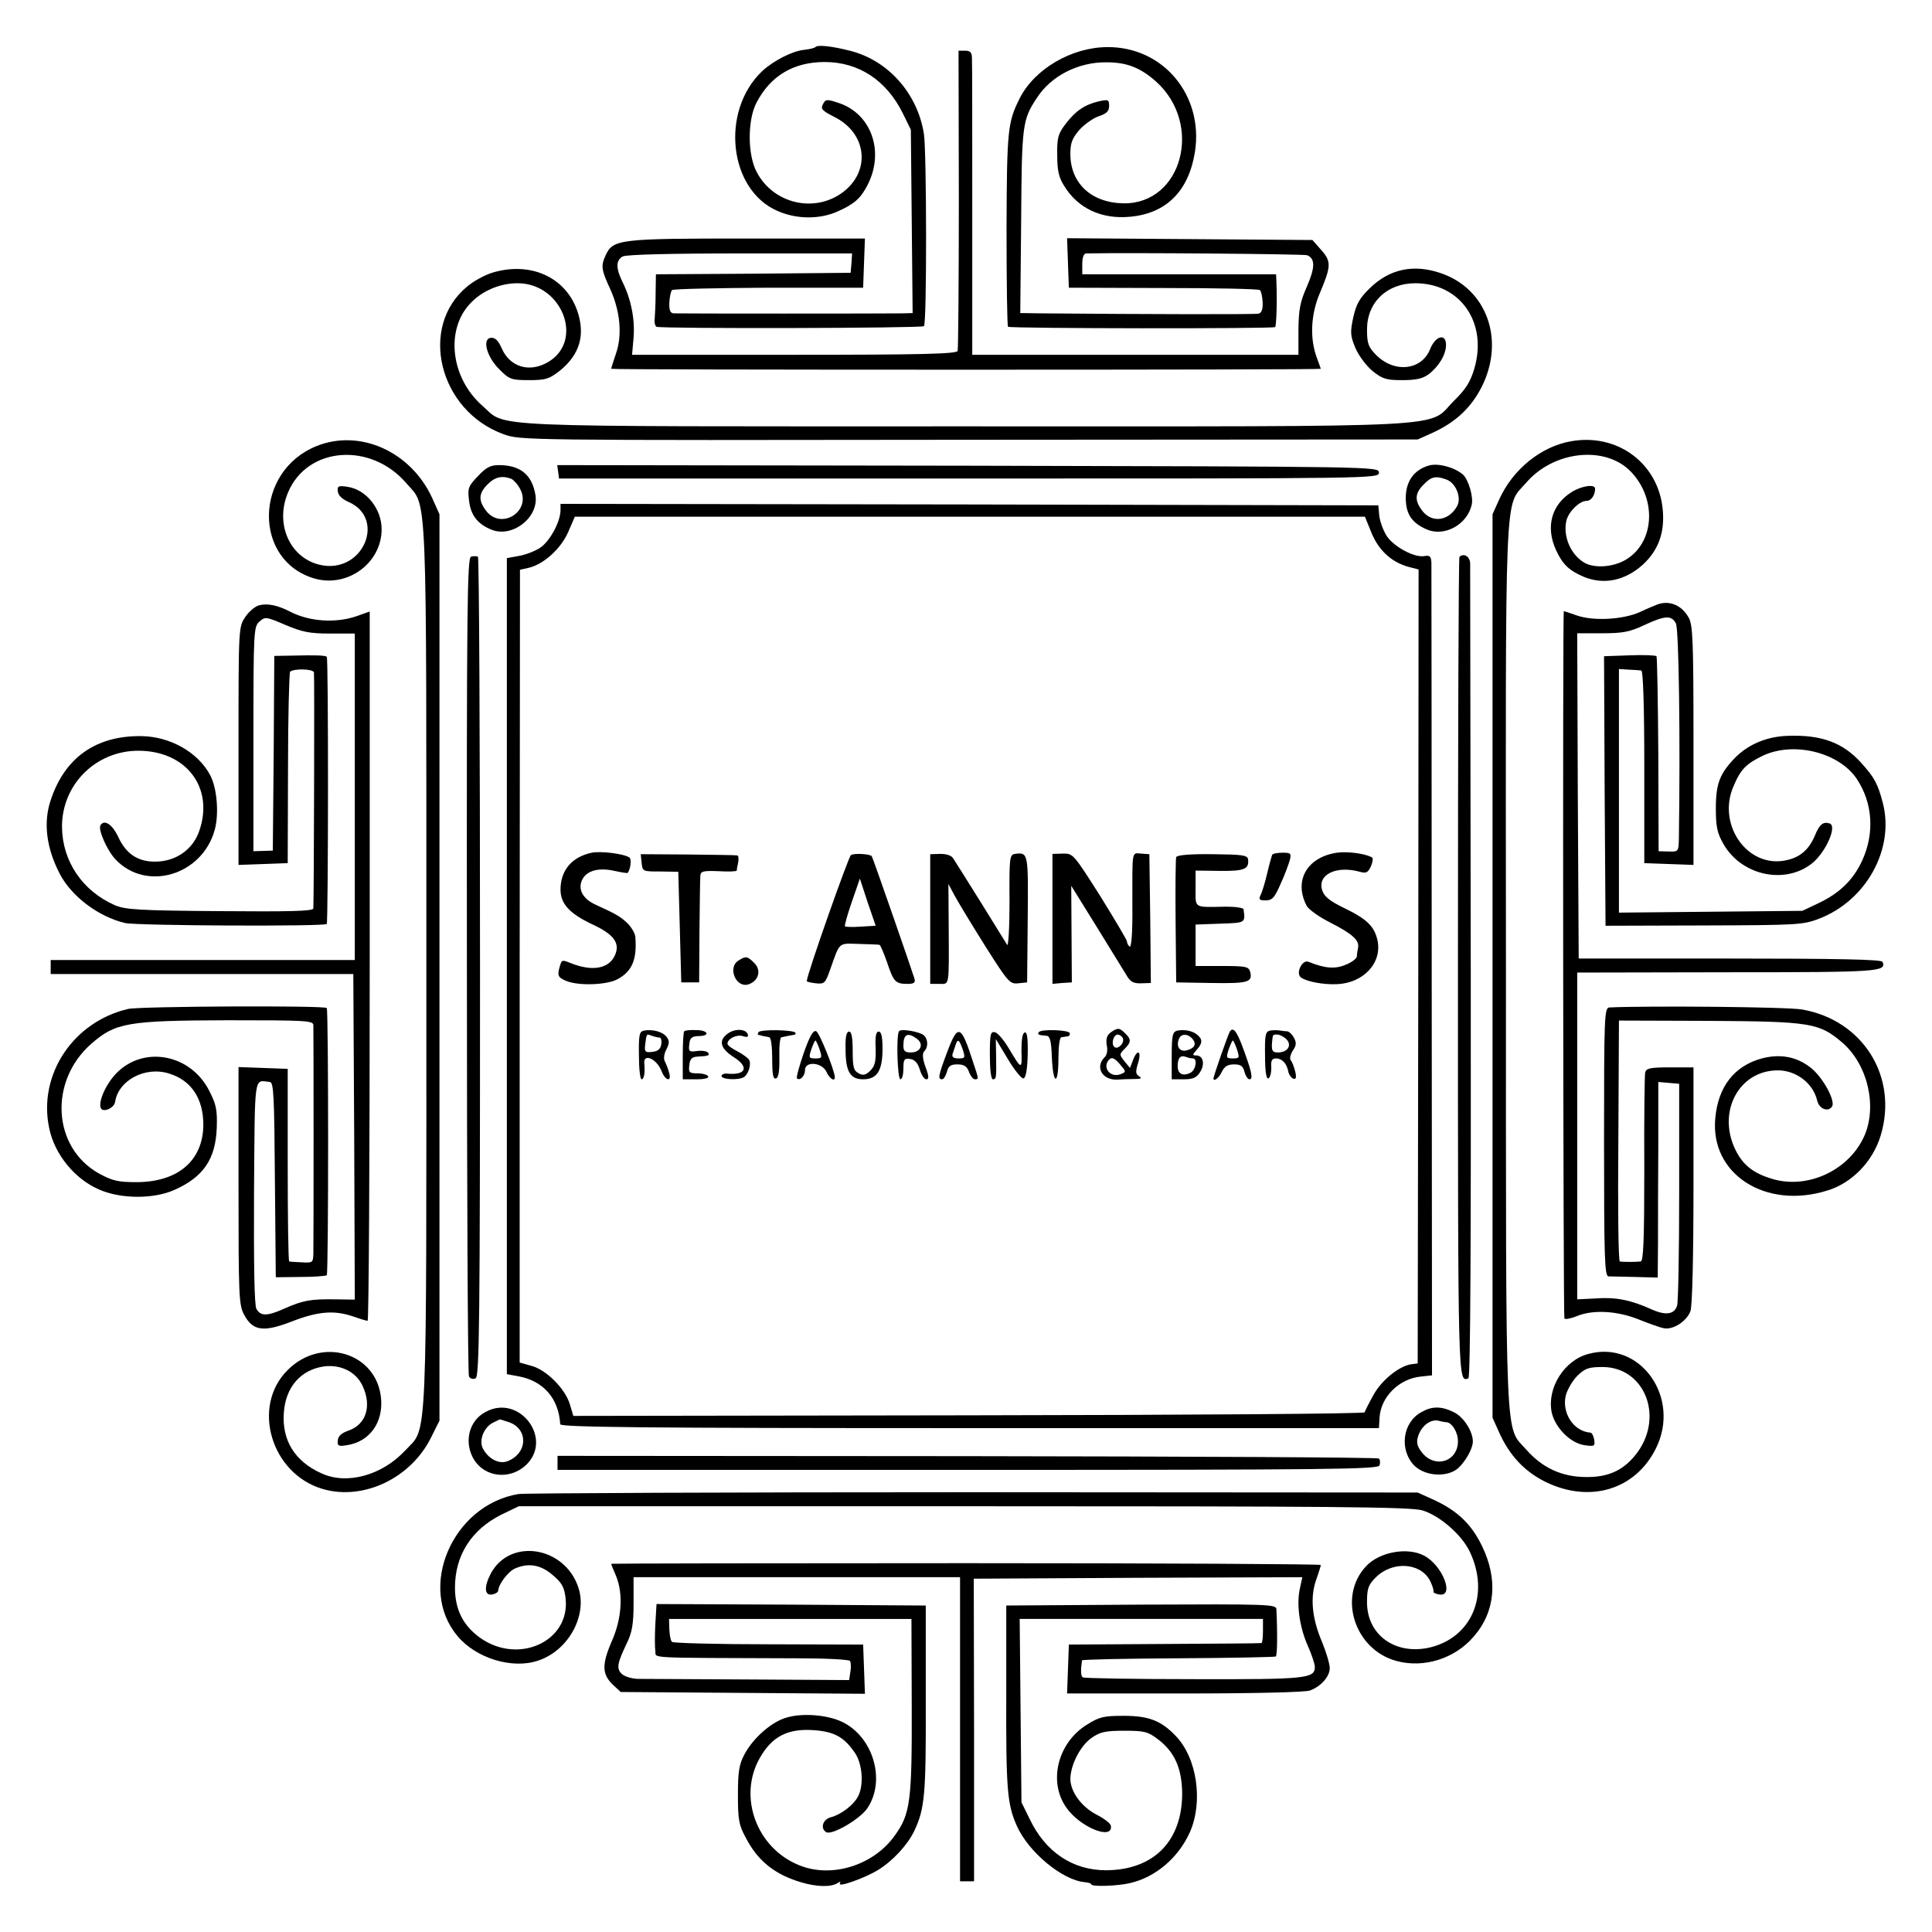
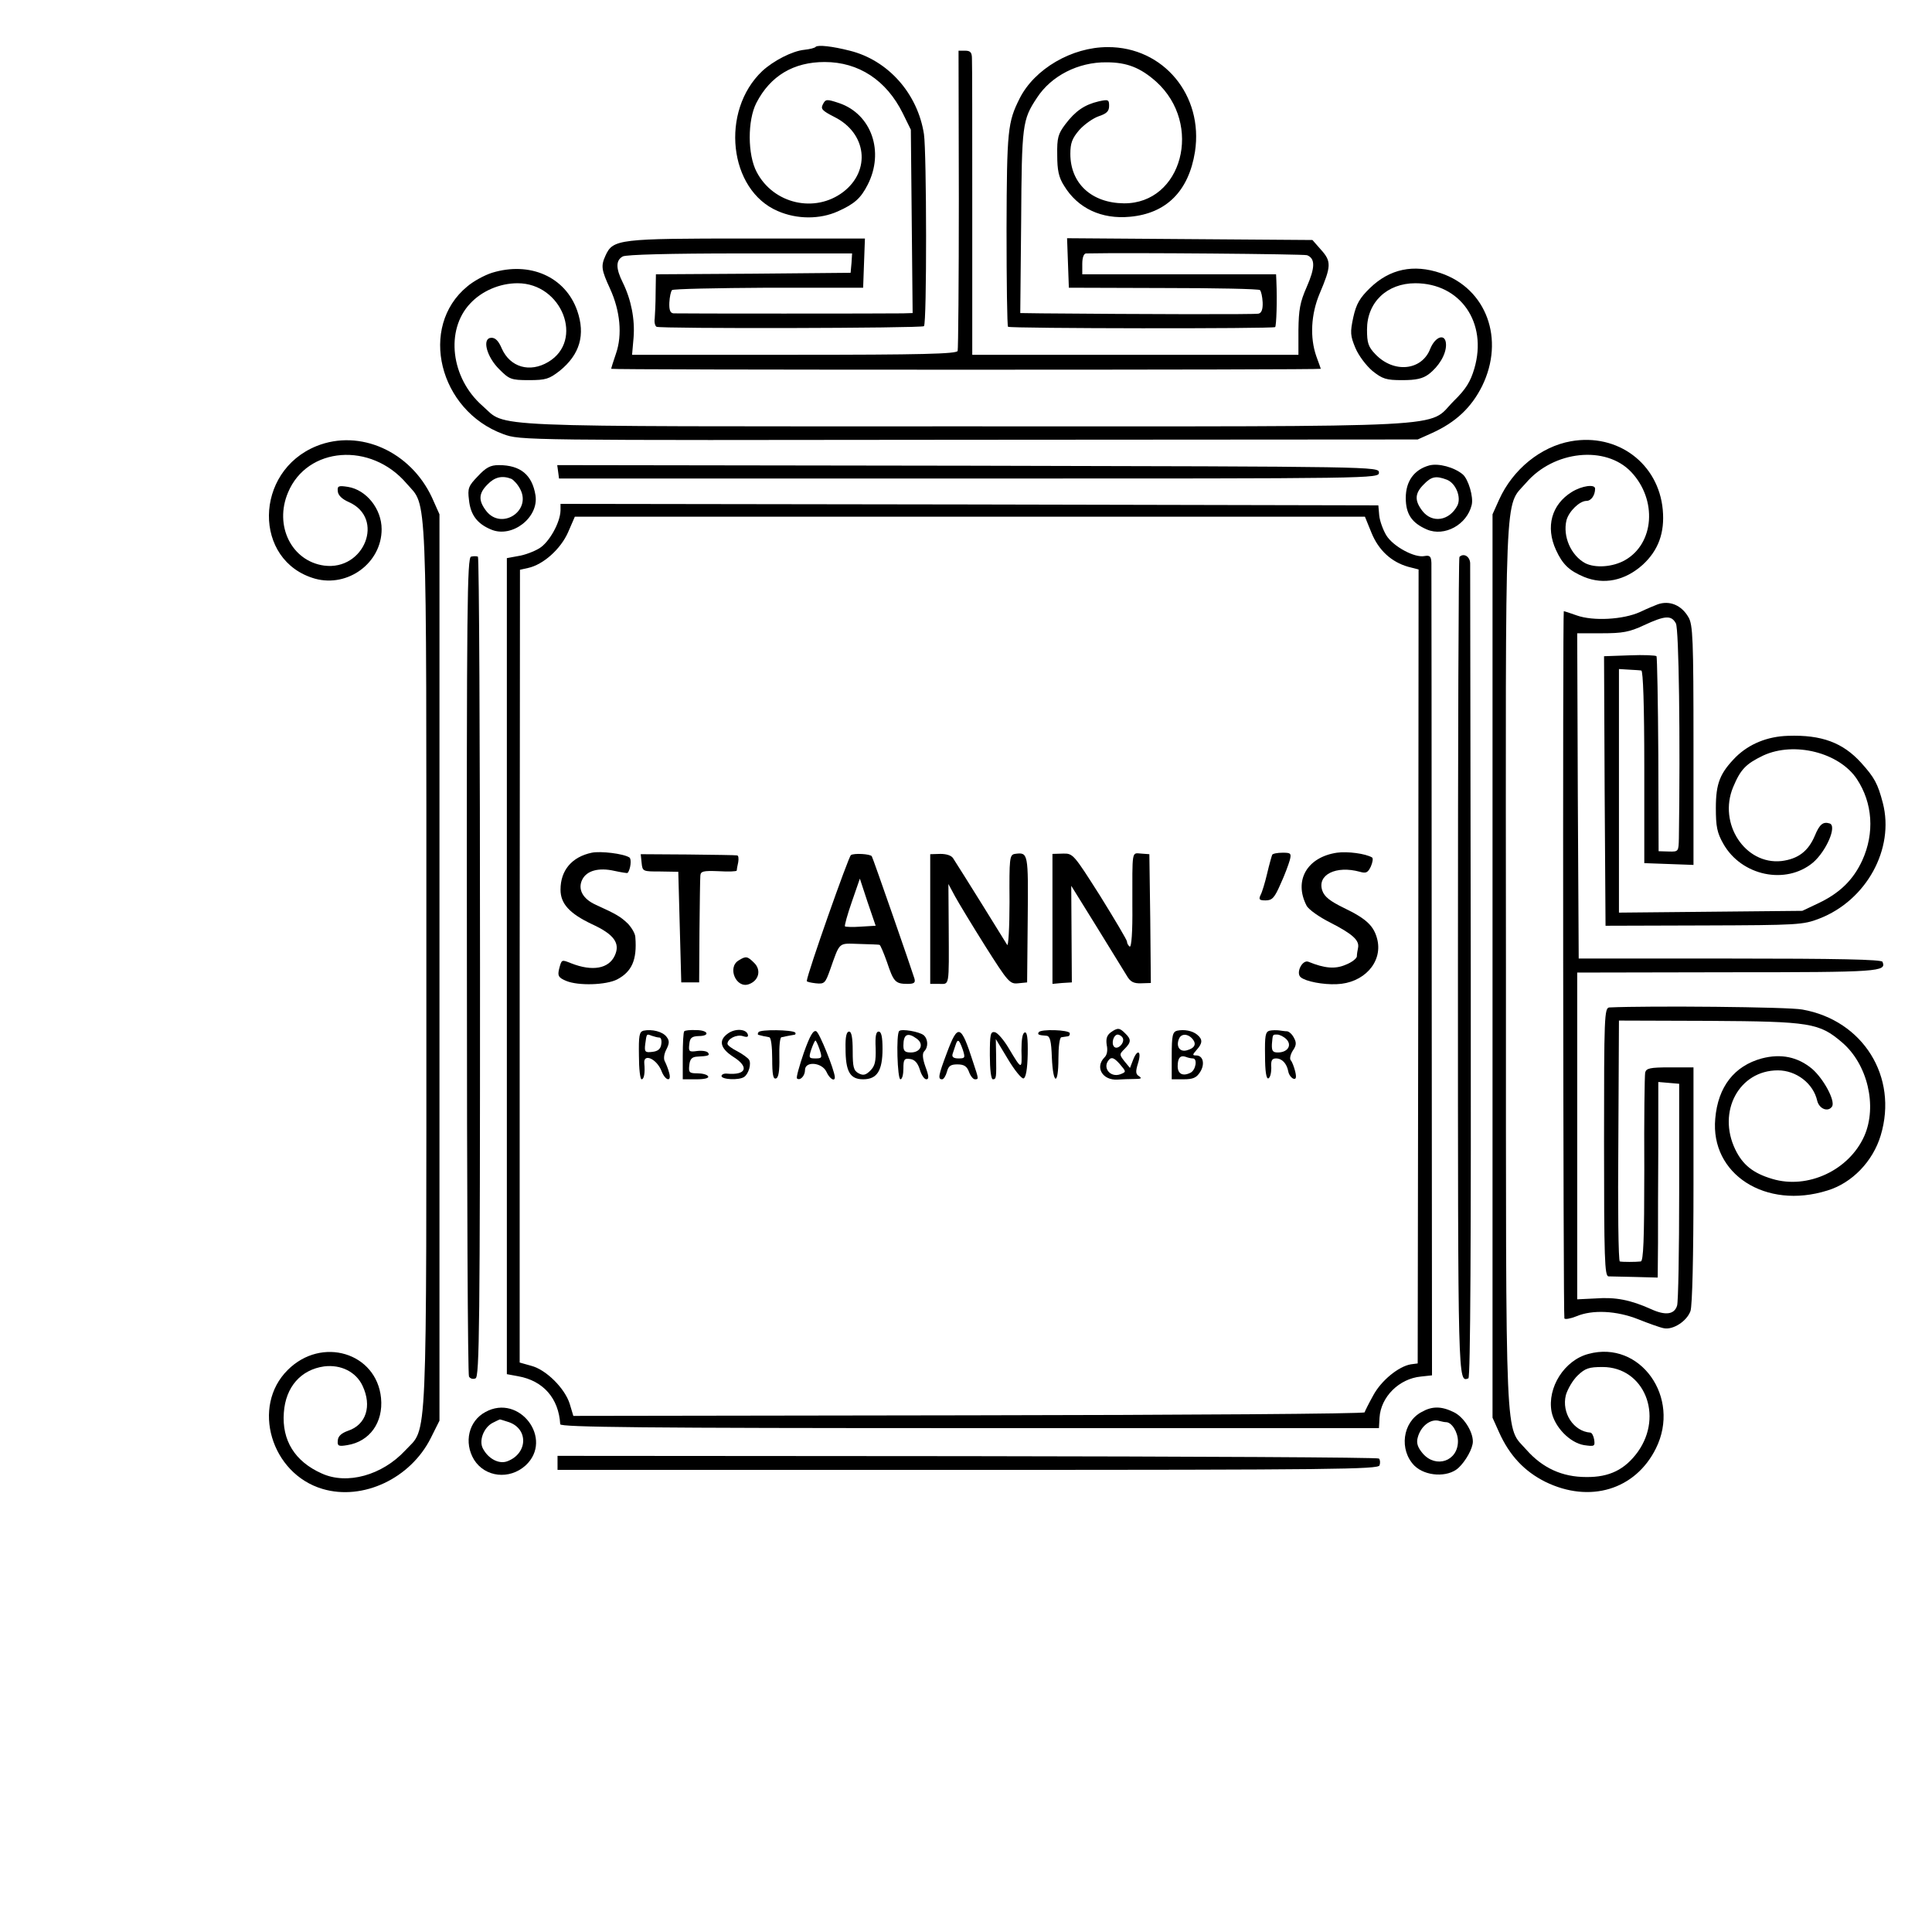
<svg xmlns="http://www.w3.org/2000/svg" version="1.0" width="648pt" height="648pt" viewBox="0 0 648 648" preserveAspectRatio="xMidYMid meet">
  <g transform="translate(0,648) scale(0.1,-0.1)" fill="#000000" stroke="none">
    <path d="M2736 6323 c-3 -4 -20 -8 -38 -10 -41 -4 -104 -37 -141 -71 -142 -134 -113 -400 52 -470 64 -28 141 -28 201 -1 56 25 77 44 100 89 57 111 13 237 -95 274 -42 14 -46 14 -55 -4 -8 -15 -3 -21 38 -42 109 -54 124 -180 30 -252 -95 -72 -234 -40 -290 67 -31 58 -31 174 -1 232 47 91 125 137 229 137 114 0 207 -61 262 -172 l27 -55 3 -307 3 -308 -33 -1 c-55 -1 -752 -1 -769 0 -11 1 -15 11 -14 36 1 19 5 38 9 42 4 4 149 7 324 8 l317 0 3 83 3 82 -395 0 c-430 0 -450 -2 -475 -57 -16 -35 -14 -48 15 -111 34 -74 42 -155 20 -218 -9 -26 -16 -49 -16 -51 0 -2 535 -3 1190 -3 655 0 1190 1 1190 3 0 1 -7 20 -15 42 -22 63 -18 141 11 210 39 92 40 108 5 147 l-29 33 -412 3 -411 3 3 -83 3 -83 317 -1 c175 0 321 -3 324 -7 4 -4 8 -22 9 -41 1 -24 -4 -36 -14 -38 -13 -3 -391 -2 -727 1 l-72 1 3 308 c2 325 4 340 53 414 48 74 139 120 233 119 69 0 114 -18 167 -65 158 -143 87 -409 -108 -408 -109 1 -180 67 -180 166 0 36 6 52 30 80 17 19 47 40 65 46 27 9 35 17 35 35 0 21 -3 22 -35 15 -47 -11 -78 -32 -112 -77 -24 -32 -28 -45 -27 -103 0 -51 5 -75 23 -103 46 -76 126 -113 221 -104 122 11 197 86 218 218 29 189 -106 352 -293 351 -120 0 -245 -73 -295 -172 -40 -80 -43 -105 -44 -438 0 -178 2 -326 5 -328 10 -6 890 -7 896 -1 4 5 7 88 4 155 l-1 22 -325 0 -325 0 0 35 c0 21 5 35 13 35 145 3 731 -2 741 -6 28 -11 27 -42 -1 -106 -23 -52 -27 -77 -28 -145 l0 -83 -547 0 -547 0 0 483 c0 265 0 494 -1 510 0 21 -5 27 -23 27 l-22 0 1 -497 c0 -274 -2 -504 -4 -510 -3 -10 -122 -13 -548 -13 l-544 0 5 57 c5 62 -8 128 -36 185 -24 48 -24 75 0 88 13 6 155 10 395 10 l374 0 -2 -32 -3 -33 -326 -3 -327 -2 -1 -63 c0 -34 -2 -72 -3 -85 -2 -13 1 -25 6 -28 11 -7 890 -5 897 2 10 9 9 584 0 644 -21 136 -120 248 -249 280 -59 15 -106 20 -114 13z" />
    <path d="M1650 5565 c-25 -8 -62 -28 -83 -46 -164 -135 -95 -416 121 -495 57 -21 61 -21 1562 -19 l1505 1 49 22 c79 36 131 85 167 157 77 157 15 327 -139 379 -91 31 -171 14 -237 -50 -34 -33 -46 -53 -56 -98 -11 -51 -10 -62 7 -103 11 -26 36 -59 57 -77 34 -27 46 -31 100 -31 47 0 69 5 89 20 34 26 58 66 58 98 0 40 -35 31 -53 -13 -28 -73 -122 -83 -184 -18 -24 25 -28 38 -28 83 0 91 67 155 162 155 151 0 243 -132 198 -286 -13 -44 -28 -69 -69 -109 -92 -92 45 -85 -1641 -85 -1651 0 -1532 -5 -1617 69 -106 93 -125 254 -41 343 39 42 99 68 159 68 149 0 224 -192 103 -264 -62 -37 -128 -18 -156 45 -11 26 -22 37 -36 36 -31 -2 -15 -64 28 -106 33 -33 39 -36 99 -36 57 0 68 4 103 31 68 55 87 121 59 202 -40 114 -159 166 -286 127z" />
    <path d="M1062 4984 c-211 -85 -214 -386 -5 -445 110 -30 223 53 223 166 0 68 -51 132 -113 142 -32 5 -36 3 -34 -15 1 -13 14 -26 37 -36 122 -54 52 -231 -83 -213 -109 15 -168 134 -121 245 64 154 278 171 398 30 70 -81 66 18 66 -1618 0 -1653 5 -1543 -71 -1625 -77 -83 -195 -116 -280 -77 -90 40 -134 111 -127 204 6 86 57 144 135 155 56 7 107 -18 129 -65 32 -68 12 -131 -49 -151 -22 -8 -33 -18 -34 -32 -2 -19 2 -21 32 -16 75 12 121 76 113 158 -15 152 -199 208 -313 94 -123 -122 -56 -348 117 -399 135 -40 295 35 363 171 l29 58 0 1520 0 1520 -25 56 c-72 155 -242 231 -387 173z" />
    <path d="M5269 5000 c-101 -18 -195 -94 -241 -196 l-22 -49 0 -1515 0 -1515 22 -49 c35 -78 85 -131 155 -166 149 -73 302 -27 371 112 85 171 -53 364 -226 317 -81 -21 -139 -113 -124 -194 10 -51 61 -104 109 -112 35 -5 37 -4 34 18 -2 13 -8 24 -13 24 -56 4 -97 66 -82 126 6 20 23 50 40 66 25 24 38 28 83 28 139 0 206 -162 118 -285 -43 -59 -95 -85 -173 -84 -80 0 -146 30 -200 91 -73 84 -69 -30 -69 1619 -1 1649 -6 1540 67 1624 93 109 268 127 353 37 88 -93 78 -240 -21 -296 -41 -23 -99 -27 -133 -10 -48 26 -76 90 -63 144 8 30 44 65 67 65 16 0 29 19 29 41 0 16 -44 10 -78 -11 -68 -42 -89 -117 -53 -195 22 -48 44 -69 94 -90 66 -27 137 -13 197 41 52 48 74 107 67 184 -14 155 -151 258 -308 230z" />
    <path d="M4794 4919 c-51 -14 -79 -53 -79 -109 0 -54 20 -84 71 -106 59 -25 134 16 150 82 7 26 -11 87 -30 103 -29 24 -81 38 -112 30z m59 -48 c30 -12 49 -59 35 -87 -27 -51 -84 -60 -117 -18 -27 35 -26 59 4 89 26 27 41 30 78 16z" />
    <path d="M1603 4883 c-32 -33 -35 -41 -30 -80 5 -50 28 -80 74 -99 70 -30 161 40 149 115 -11 68 -50 101 -123 101 -28 0 -43 -8 -70 -37z m112 -9 c8 -4 22 -19 30 -35 38 -73 -63 -138 -114 -73 -27 35 -26 59 4 89 24 25 49 31 80 19z" />
    <path d="M1872 4898 l3 -23 1375 0 c1368 0 1375 0 1375 20 0 20 -8 20 -1378 23 l-1378 2 3 -22z" />
    <path d="M1880 4768 c-1 -41 -38 -107 -71 -127 -18 -11 -50 -23 -71 -26 l-38 -7 0 -1368 0 -1369 38 -7 c84 -15 136 -74 141 -161 1 -10 283 -13 1374 -13 l1372 0 2 35 c4 69 65 131 139 138 l37 4 -1 1349 c0 742 -1 1361 -1 1376 -1 22 -5 26 -23 23 -33 -7 -105 32 -128 69 -11 18 -22 48 -24 67 l-3 34 -1372 3 -1371 2 0 -22z m2720 -75 c24 -59 67 -98 123 -114 l35 -9 -1 -1332 -2 -1331 -23 -3 c-41 -7 -99 -54 -126 -104 -15 -27 -28 -53 -29 -57 -1 -5 -599 -9 -1328 -10 l-1326 -2 -12 40 c-16 52 -79 115 -129 128 l-39 11 0 1330 1 1329 27 6 c51 11 109 63 134 119 l23 53 1325 0 1325 0 22 -54z" />
    <path d="M1985 3620 c-67 -14 -105 -59 -105 -124 0 -47 30 -80 106 -116 74 -34 95 -64 76 -105 -20 -44 -75 -54 -146 -26 -33 13 -32 14 -41 -20 -5 -22 -2 -28 24 -39 41 -17 134 -14 171 5 49 26 67 65 61 141 0 12 -12 32 -25 46 -25 24 -39 32 -107 63 -45 20 -62 53 -46 85 15 30 55 41 108 29 23 -5 43 -8 44 -7 10 12 14 47 6 52 -20 13 -97 22 -126 16z" />
    <path d="M4484 3620 c-100 -15 -145 -93 -102 -177 6 -13 43 -39 81 -58 74 -38 97 -59 92 -84 -2 -9 -4 -22 -4 -29 -1 -7 -17 -20 -38 -28 -35 -15 -70 -12 -124 10 -21 9 -44 -38 -26 -52 17 -14 75 -25 120 -23 90 3 154 72 137 148 -11 47 -36 71 -113 108 -45 22 -65 37 -72 58 -18 53 46 85 126 63 21 -6 27 -3 37 18 6 14 8 27 4 30 -22 13 -82 21 -118 16z" />
    <path d="M2152 3586 c3 -29 4 -29 63 -29 l60 -1 5 -185 5 -186 30 0 30 0 1 170 c1 94 2 178 3 188 1 15 10 17 61 15 33 -2 60 -1 61 2 0 3 2 15 5 28 2 12 1 23 -4 23 -4 1 -78 2 -165 3 l-158 1 3 -29z" />
    <path d="M2854 3612 c-8 -5 -146 -396 -148 -422 -1 -3 13 -6 30 -8 29 -3 32 0 48 45 34 96 27 89 97 87 35 -1 66 -2 69 -3 3 -1 14 -27 25 -58 22 -66 28 -73 69 -73 22 0 27 4 23 18 -8 27 -140 407 -143 410 -5 8 -60 11 -70 4z m33 -240 c-27 -2 -51 -1 -53 1 -2 2 8 39 23 82 l27 78 26 -79 27 -79 -50 -3z" />
    <path d="M3120 3398 l0 -218 30 0 c35 0 33 -14 32 190 l-1 145 22 -41 c12 -22 58 -98 102 -168 76 -120 82 -127 110 -124 l30 3 2 212 c2 223 2 225 -43 219 -18 -3 -19 -14 -18 -161 0 -87 -4 -152 -8 -144 -7 12 -153 247 -181 290 -6 10 -23 15 -43 15 l-34 -1 0 -217z" />
    <path d="M3530 3398 l0 -218 32 3 33 2 -1 162 -1 162 85 -137 c46 -75 92 -149 101 -164 12 -21 23 -27 49 -26 l32 1 -2 216 -3 216 -27 2 c-33 2 -30 16 -30 -175 1 -87 -3 -140 -9 -137 -5 4 -9 11 -9 17 0 5 -41 74 -90 153 -89 140 -91 143 -125 142 l-35 -1 0 -218z" />
-     <path d="M3945 3605 c-2 -5 -3 -102 -2 -215 l2 -205 120 -2 c123 -2 137 3 128 38 -5 17 -15 19 -94 19 l-89 0 0 70 0 69 83 3 c85 3 84 2 78 48 0 5 -27 9 -58 9 -111 -2 -103 -7 -103 61 l0 60 81 -1 c83 -1 99 6 95 39 -2 14 -21 16 -120 17 -75 1 -119 -3 -121 -10z" />
    <path d="M4267 3613 c-2 -5 -10 -33 -17 -63 -7 -30 -17 -63 -22 -72 -7 -15 -4 -18 17 -18 22 0 30 9 50 55 14 30 27 66 31 80 6 23 3 25 -24 25 -17 0 -33 -3 -35 -7z" />
    <path d="M2478 3259 c-40 -23 -9 -96 34 -80 33 12 42 47 18 71 -23 23 -28 24 -52 9z" />
    <path d="M2158 3023 c-14 -4 -16 -17 -15 -84 0 -43 4 -79 9 -79 8 0 12 21 9 53 -4 36 42 16 58 -26 13 -33 35 -37 25 -4 -3 12 -10 29 -14 37 -5 8 -3 25 5 40 10 20 11 29 1 42 -13 18 -49 27 -78 21z m54 -23 c5 0 8 -10 6 -22 -2 -16 -11 -24 -30 -26 -24 -3 -27 0 -24 25 5 37 4 36 22 29 9 -3 20 -6 26 -6z" />
    <path d="M2295 3021 c-3 -2 -5 -40 -5 -83 l0 -78 46 0 c27 0 43 4 39 10 -3 6 -20 10 -36 10 -27 0 -30 3 -27 28 2 20 9 27 26 28 39 2 43 4 37 13 -3 5 -19 8 -36 6 -28 -4 -30 -2 -27 23 2 21 8 26 31 27 40 0 33 20 -8 20 -20 1 -38 -1 -40 -4z" />
    <path d="M2442 3014 c-33 -23 -27 -50 18 -79 54 -34 43 -62 -22 -56 -10 1 -18 -3 -18 -8 0 -12 59 -15 76 -3 15 10 25 45 16 58 -4 6 -22 19 -39 28 -18 9 -33 20 -33 25 0 17 30 32 51 26 15 -5 20 -3 17 6 -6 18 -42 20 -66 3z" />
    <path d="M2544 3018 c-3 -4 -3 -9 0 -9 3 -1 11 -3 16 -4 6 -1 15 -3 20 -4 6 0 10 -32 10 -72 0 -52 3 -70 13 -66 8 2 12 25 11 70 -1 37 2 68 7 68 5 1 14 3 19 4 6 1 15 3 22 4 6 0 8 4 5 8 -10 9 -117 11 -123 1z" />
    <path d="M2696 2949 c-15 -44 -26 -83 -23 -86 10 -9 27 8 27 28 0 31 57 26 72 -6 10 -23 29 -35 28 -17 -2 25 -51 147 -62 153 -10 5 -21 -13 -42 -72z m53 11 c9 -28 8 -30 -14 -30 -22 0 -23 2 -14 30 6 17 12 30 14 30 2 0 8 -13 14 -30z" />
    <path d="M3016 3022 c-11 -10 -6 -162 4 -162 6 0 10 16 10 36 0 31 3 35 23 32 15 -2 25 -13 32 -35 5 -18 15 -33 22 -33 9 0 9 10 -3 42 -10 28 -11 45 -4 52 14 14 13 41 -2 54 -15 12 -74 22 -82 14z m59 -26 c25 -18 13 -46 -20 -46 -20 0 -25 5 -25 23 0 38 14 46 45 23z" />
    <path d="M3484 3018 c-5 -8 -1 -10 26 -12 12 -1 16 -18 18 -73 4 -93 22 -95 22 -3 0 39 4 71 10 71 6 1 15 2 20 3 6 0 9 5 8 11 -4 11 -97 14 -104 3z" />
    <path d="M3725 3017 c-13 -10 -16 -22 -13 -42 4 -18 1 -34 -8 -42 -32 -33 -6 -77 44 -74 15 1 41 2 57 2 22 0 26 2 16 9 -12 7 -13 15 -4 44 13 41 -2 50 -17 10 l-10 -26 -19 23 c-17 22 -17 23 1 41 22 22 23 32 2 52 -19 19 -25 20 -49 3z m40 -17 c10 -16 -16 -43 -28 -31 -11 11 -2 41 12 41 5 0 13 -5 16 -10z m-7 -123 c-35 -13 -63 24 -37 50 8 8 17 4 34 -15 23 -27 23 -27 3 -35z" />
    <path d="M3948 3023 c-15 -4 -18 -16 -18 -84 l0 -79 40 0 c31 0 43 5 55 24 17 26 11 56 -13 56 -13 0 -13 2 1 18 21 23 21 36 3 51 -16 14 -44 19 -68 14z m52 -28 c14 -17 7 -31 -20 -38 -23 -6 -36 13 -26 38 7 19 30 19 46 0z m1 -65 c16 0 10 -39 -8 -48 -26 -13 -43 -4 -43 22 0 28 9 38 28 31 7 -3 18 -5 23 -5z" />
-     <path d="M4125 3020 c-6 -9 -55 -150 -55 -157 0 -13 19 2 28 22 9 18 19 25 41 25 22 0 30 -5 35 -25 4 -14 11 -25 17 -25 13 0 7 27 -22 105 -21 57 -33 72 -44 55z m24 -60 c9 -28 8 -30 -14 -30 -22 0 -23 2 -14 30 6 17 12 30 14 30 2 0 8 -13 14 -30z" />
    <path d="M4258 3023 c-14 -4 -16 -17 -15 -84 0 -51 4 -78 11 -76 6 2 10 18 10 35 -2 25 2 32 16 32 20 0 36 -17 41 -44 2 -11 10 -21 17 -24 9 -3 11 4 6 25 -4 15 -10 32 -15 37 -4 5 -1 19 7 32 12 17 13 27 4 43 -6 12 -16 21 -23 22 -7 0 -19 2 -27 3 -8 1 -23 1 -32 -1z m57 -29 c19 -20 4 -44 -29 -44 -17 0 -21 5 -20 28 3 34 2 32 18 32 8 0 22 -7 31 -16z" />
    <path d="M2836 2963 c0 -77 15 -103 59 -103 47 0 65 29 65 102 0 41 -4 58 -13 58 -9 0 -12 -16 -10 -56 1 -44 -2 -59 -18 -75 -15 -15 -24 -17 -39 -9 -17 9 -20 21 -20 75 0 45 -4 65 -12 65 -9 0 -13 -18 -12 -57z" />
    <path d="M3176 2949 c-29 -77 -31 -89 -16 -89 5 0 12 11 16 25 5 20 13 25 35 25 22 0 32 -6 39 -25 5 -14 14 -25 20 -25 13 0 13 0 -6 57 -41 128 -51 131 -88 32z m53 11 c9 -28 8 -30 -14 -30 -17 0 -23 5 -20 15 3 8 7 22 10 30 7 22 12 19 24 -15z" />
    <path d="M3320 2941 c0 -47 4 -81 10 -81 12 0 12 6 11 80 l-1 55 41 -68 c22 -37 46 -66 52 -64 8 2 13 33 14 81 1 54 -2 76 -10 73 -8 -2 -11 -25 -11 -61 2 -65 1 -65 -42 7 -17 29 -38 53 -47 55 -15 3 -17 -7 -17 -77z" />
    <path d="M1580 4613 c-13 -3 -15 -163 -14 -1371 0 -752 3 -1373 7 -1379 4 -7 14 -10 22 -6 13 4 15 180 15 1378 0 756 -3 1376 -7 1378 -5 2 -15 2 -23 0z" />
    <path d="M4895 4612 c-3 -3 -5 -623 -5 -1378 0 -1406 0 -1390 35 -1377 7 2 9 462 8 1356 -1 743 -2 1364 -2 1378 -1 23 -22 35 -36 21z" />
-     <path d="M870 4450 c-14 -3 -35 -21 -47 -39 -23 -34 -23 -35 -23 -433 l0 -399 83 3 82 3 1 317 c0 175 4 321 7 325 12 11 76 10 80 -2 2 -8 0 -741 -2 -792 -1 -9 -76 -11 -313 -9 -273 2 -318 5 -353 20 -109 48 -176 148 -177 262 -1 142 113 256 256 256 160 0 254 -123 205 -267 -21 -64 -79 -105 -149 -105 -58 0 -97 26 -123 82 -20 43 -47 61 -60 40 -9 -14 22 -84 50 -114 103 -110 291 -54 333 98 15 53 8 139 -14 182 -40 78 -135 132 -232 133 -152 2 -257 -72 -304 -215 -25 -74 -15 -159 30 -246 39 -76 130 -145 220 -166 42 -9 670 -12 676 -3 5 9 6 891 0 896 -5 5 -37 6 -118 4 l-58 -1 -2 -327 -3 -326 -33 -1 -32 -1 0 376 c0 363 1 377 20 394 19 17 22 17 87 -11 57 -24 81 -29 151 -29 l82 0 0 -547 0 -548 -510 0 -510 0 0 -23 0 -24 508 0 507 0 3 -546 2 -546 -67 1 c-80 1 -106 -3 -169 -31 -58 -26 -80 -26 -94 -1 -7 12 -9 146 -8 392 3 406 -1 374 53 369 13 -1 15 -47 17 -328 l3 -327 83 1 c45 0 85 3 88 6 6 6 6 886 0 896 -6 9 -624 6 -666 -3 -185 -43 -303 -221 -265 -400 18 -88 86 -171 168 -206 73 -32 183 -32 252 -1 97 43 138 103 142 208 2 61 -2 79 -25 124 -62 123 -218 153 -310 61 -37 -37 -65 -101 -53 -120 9 -14 44 2 47 22 11 73 102 121 182 95 74 -23 114 -84 114 -172 -1 -119 -84 -191 -222 -192 -64 0 -82 4 -128 29 -156 87 -169 309 -26 435 81 71 122 78 457 79 261 0 287 -1 288 -16 1 -28 1 -734 0 -768 -1 -29 -3 -30 -38 -28 -21 1 -40 2 -43 3 -3 1 -5 146 -5 324 l0 322 -82 3 -83 3 0 -398 c0 -370 1 -401 19 -433 29 -54 64 -59 158 -23 89 35 144 39 206 18 23 -8 45 -15 50 -15 4 0 7 535 7 1190 l0 1189 -42 -15 c-71 -25 -158 -19 -222 13 -44 23 -78 30 -106 23z" />
    <path d="M5560 4453 c-8 -3 -35 -14 -60 -26 -56 -25 -156 -31 -212 -11 -22 8 -41 14 -43 14 -4 0 -2 -2365 2 -2372 2 -4 20 -1 40 7 54 23 135 19 208 -10 35 -14 74 -28 86 -30 31 -6 77 24 89 58 6 19 10 180 10 423 l0 394 -79 0 c-67 0 -79 -3 -83 -17 -2 -10 -4 -156 -3 -325 0 -239 -3 -308 -12 -309 -17 -2 -61 -2 -70 0 -5 0 -7 183 -5 405 l2 403 303 -1 c339 -2 369 -7 445 -72 86 -73 119 -214 75 -314 -51 -115 -190 -180 -309 -144 -64 19 -99 47 -124 99 -61 127 13 265 143 265 62 0 119 -44 132 -102 7 -28 37 -39 50 -19 11 19 -28 92 -67 126 -48 40 -104 52 -169 35 -92 -25 -147 -95 -156 -202 -17 -186 169 -306 376 -241 83 25 153 98 179 185 59 196 -59 386 -263 422 -46 9 -516 13 -647 7 -17 -1 -18 -29 -18 -451 0 -393 2 -450 15 -451 8 0 49 -1 90 -2 l75 -2 1 115 c0 63 0 211 1 328 l0 213 35 -3 35 -3 0 -362 c0 -198 -3 -370 -7 -382 -9 -30 -39 -34 -87 -12 -69 31 -119 41 -186 36 l-62 -3 0 548 0 548 507 1 c511 0 530 2 517 35 -3 8 -152 11 -512 11 l-507 0 -3 546 -2 545 82 0 c70 0 93 4 142 27 71 33 92 34 107 6 10 -19 15 -387 10 -720 -1 -45 -1 -46 -34 -45 l-34 1 -1 323 c-1 178 -4 327 -6 331 -2 3 -43 5 -90 3 l-86 -3 2 -452 3 -452 330 1 c315 1 333 2 387 23 158 61 253 234 213 388 -17 65 -28 85 -73 135 -61 67 -132 94 -245 90 -69 -2 -130 -27 -175 -71 -53 -54 -67 -88 -67 -171 0 -62 4 -83 25 -120 61 -108 210 -139 301 -63 44 38 81 122 56 131 -22 7 -34 -2 -50 -41 -22 -52 -56 -78 -112 -85 -122 -13 -213 126 -162 248 25 60 43 78 101 106 104 48 255 10 314 -79 53 -80 60 -181 18 -273 -30 -65 -75 -109 -146 -143 l-55 -26 -307 -3 -308 -3 0 408 0 409 33 -2 c17 -1 37 -2 42 -3 6 -1 10 -116 10 -324 l0 -322 83 -3 82 -3 0 402 c0 356 -2 404 -17 429 -23 40 -63 57 -103 43z" />
    <path d="M1628 1744 c-56 -30 -73 -102 -38 -160 37 -59 119 -68 173 -19 95 88 -21 242 -135 179z m79 -34 c66 -23 63 -105 -5 -131 -28 -11 -64 8 -82 42 -15 27 3 72 33 87 12 6 22 11 23 11 1 1 15 -4 31 -9z" />
    <path d="M4768 1744 c-64 -34 -76 -127 -24 -180 37 -36 111 -40 147 -8 25 23 49 66 49 89 0 35 -32 84 -65 99 -41 20 -72 20 -107 0z m82 -34 c19 0 40 -33 40 -64 0 -67 -74 -92 -118 -41 -17 20 -22 35 -17 53 10 39 44 65 73 56 8 -2 17 -4 22 -4z" />
    <path d="M1870 1573 l0 -23 1375 0 c1231 0 1376 2 1382 15 3 9 2 19 -2 23 -3 4 -625 7 -1381 8 l-1374 1 0 -24z" />
-     <path d="M1739 1469 c-222 -37 -341 -315 -204 -477 62 -74 183 -111 269 -82 102 33 167 151 136 245 -46 140 -232 168 -295 45 -22 -43 -20 -72 5 -68 12 2 21 8 21 13 1 21 33 64 56 74 45 20 87 13 127 -22 31 -26 39 -41 43 -78 16 -144 -158 -224 -287 -132 -57 41 -84 95 -84 168 0 108 55 194 154 244 l60 29 1493 0 c1238 0 1500 -2 1538 -14 57 -17 131 -81 158 -137 70 -145 7 -293 -139 -324 -113 -23 -205 45 -205 153 0 46 4 58 30 84 56 55 149 49 181 -11 8 -16 13 -32 12 -36 -2 -5 7 -9 20 -11 51 -8 11 97 -51 130 -56 30 -150 13 -195 -35 -96 -102 -39 -280 102 -318 92 -25 196 8 259 82 73 84 82 193 27 305 -35 72 -82 117 -160 153 l-55 25 -1491 1 c-820 0 -1506 -3 -1525 -6z" />
-     <path d="M2050 1235 c0 -2 7 -20 16 -40 25 -61 20 -144 -15 -222 -33 -77 -32 -109 6 -145 l25 -23 409 -3 410 -3 -3 83 -3 82 -317 1 c-174 0 -320 4 -324 8 -5 4 -8 23 -9 42 l-1 35 407 0 406 0 1 -292 c1 -323 -5 -363 -58 -436 -72 -100 -214 -143 -322 -97 -141 58 -203 229 -130 358 41 73 94 100 181 94 70 -5 102 -23 139 -77 25 -37 30 -110 9 -147 -16 -29 -58 -60 -90 -68 -27 -7 -37 -37 -16 -50 18 -12 113 43 138 80 63 93 20 240 -85 290 -48 23 -130 30 -183 15 -51 -13 -114 -68 -144 -124 -18 -34 -22 -58 -22 -136 0 -84 3 -101 27 -145 40 -77 97 -122 184 -148 53 -16 101 -17 123 -3 9 6 12 5 8 -1 -9 -15 82 17 128 45 49 30 98 83 121 130 36 76 40 122 39 442 l0 315 -452 3 -451 2 -4 -67 c-2 -38 -2 -78 0 -90 4 -26 -45 -23 477 -25 94 0 173 -4 176 -9 3 -5 4 -22 1 -37 l-4 -27 -336 2 c-185 1 -354 2 -374 2 -20 1 -44 8 -53 17 -18 18 -15 35 18 104 17 35 22 64 22 132 l0 88 548 0 547 0 0 -510 0 -510 24 0 23 0 0 508 -1 507 551 3 551 2 -8 -37 c-12 -53 -2 -127 25 -190 14 -31 25 -64 25 -74 0 -39 -29 -42 -406 -41 -200 0 -367 3 -372 6 -7 4 -8 20 -3 57 1 3 145 6 322 7 177 1 324 4 328 6 5 3 6 78 2 159 -1 16 -28 17 -453 15 l-453 -3 0 -300 c-1 -314 3 -366 35 -438 39 -89 154 -184 229 -190 11 -1 21 -4 21 -7 0 -9 88 -6 130 4 87 20 163 86 201 171 45 102 24 249 -48 323 -49 51 -90 67 -174 67 -67 0 -81 -3 -124 -30 -97 -60 -130 -190 -69 -277 45 -66 157 -112 150 -62 -1 8 -22 24 -47 37 -51 26 -89 77 -89 121 1 47 33 110 71 137 29 20 46 24 110 24 67 0 79 -3 112 -28 57 -43 81 -98 82 -182 0 -160 -95 -257 -255 -258 -112 0 -204 61 -257 173 l-27 55 -3 308 -3 307 408 0 408 0 0 -40 c0 -22 -2 -40 -5 -41 -3 -1 -150 -2 -326 -3 l-320 -2 -3 -82 -3 -82 395 0 c228 0 405 4 420 10 37 14 66 47 66 75 0 14 -12 54 -26 88 -34 80 -40 149 -20 207 9 25 16 48 16 51 0 3 -535 6 -1190 6 -655 0 -1190 -1 -1190 -2z" />
  </g>
</svg>